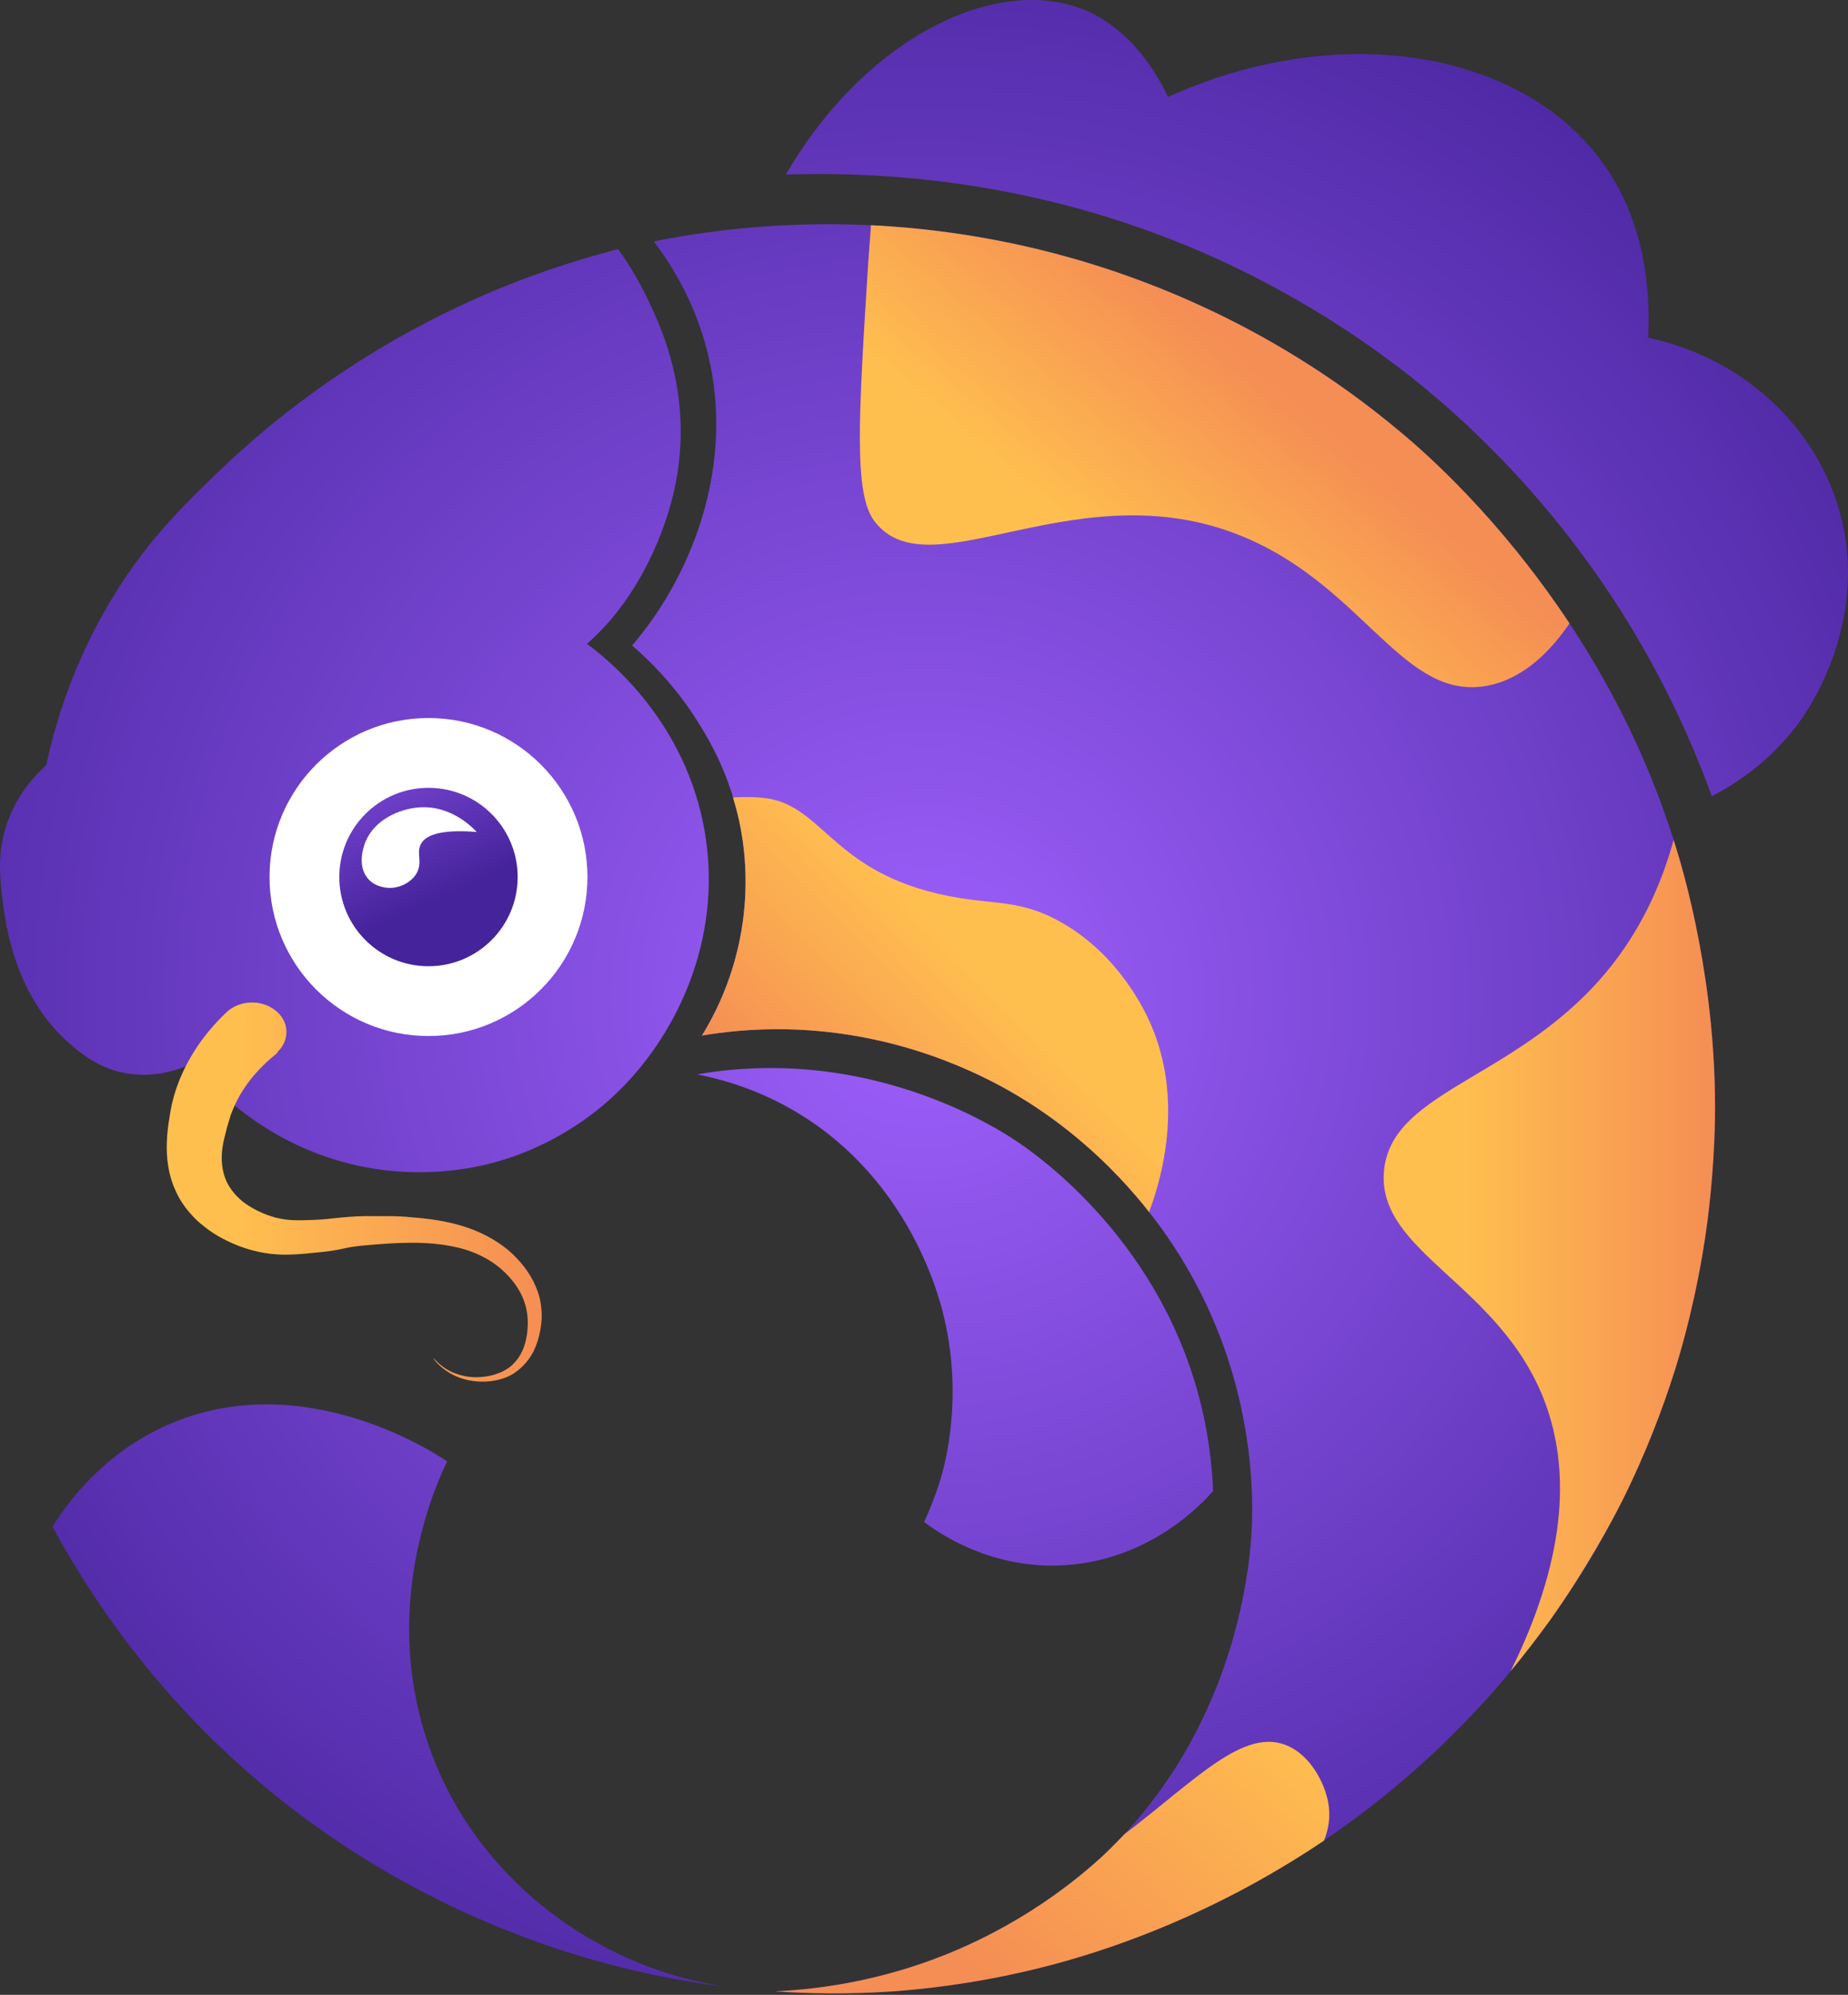
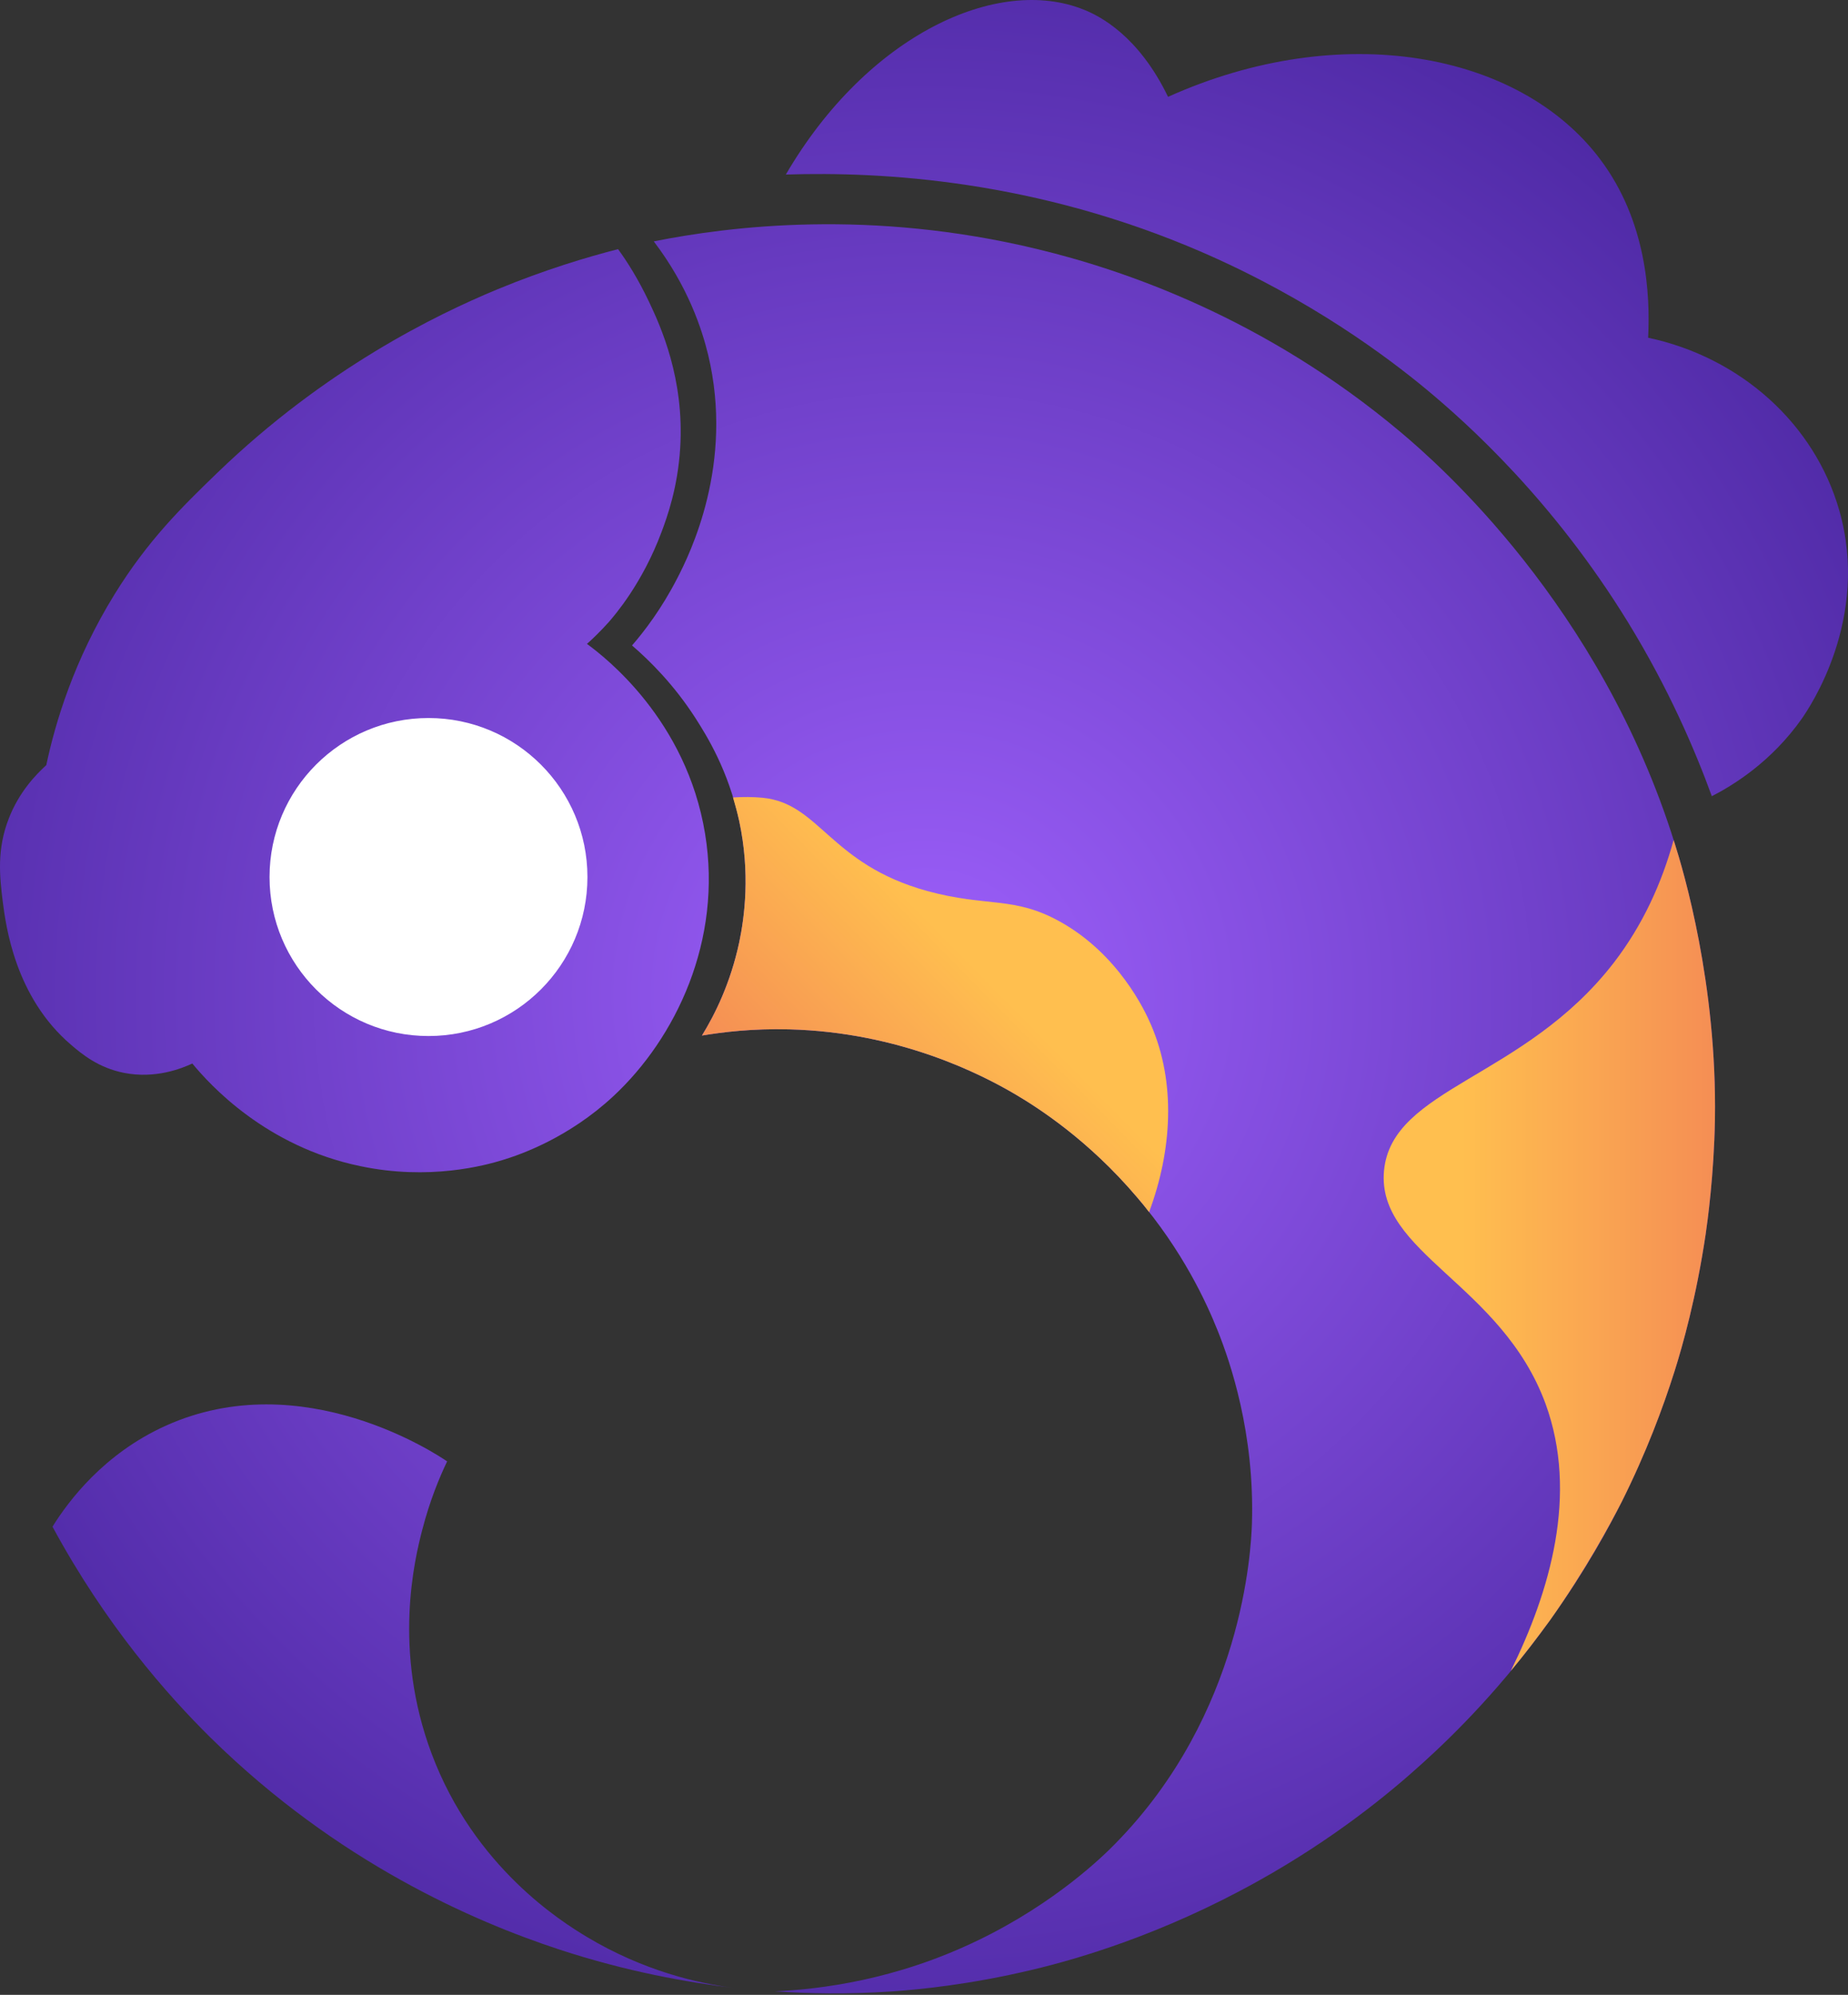
<svg xmlns="http://www.w3.org/2000/svg" width="455" height="491" viewBox="0 0 455 491" fill="none">
  <rect x="0" y="0" width="455" height="491" fill="#333333" stroke="none" />
  <path d="M17.516 257.18C20.27 259.552 24.325 262.842 30.522 264.066C38.249 265.596 44.676 262.995 47.354 261.771C51.714 267.05 65.486 282.198 88.667 287.018C105.652 290.614 119.423 286.865 123.861 285.488C128.145 284.187 140.004 280.056 151.021 269.804C166.322 255.574 177.951 231.55 173.59 205.156C169 177.23 149.031 161.776 144.517 158.486C145.895 157.262 147.807 155.426 149.873 153.131C151.327 151.448 158.136 143.644 162.879 130.944C164.256 127.271 166.857 120.08 167.47 110.287C168.541 93.226 162.65 80.296 159.819 74.329C157.141 68.667 154.31 64.23 152.168 61.322C144.747 63.235 134.342 66.295 122.33 71.268C107.412 77.465 80.099 90.701 53.474 116.407C44.676 124.9 36.413 133.009 28.227 146.245C18.204 162.465 13.614 177.843 11.395 188.324C8.794 190.696 4.739 194.904 2.214 201.33C-0.846 209.057 -0.081 215.79 0.684 221.987C1.449 227.802 3.668 245.398 17.516 257.18Z" fill="url(#paint0_radial_2879_8083)" />
  <path d="M344.966 106.461C311.379 78.23 276.722 66.448 255.453 61.322C214.292 51.376 179.787 55.661 160.966 59.41C169.459 70.58 172.825 81.061 174.355 87.335C180.782 114.189 169.918 136.223 166.704 142.42C162.879 149.841 158.671 155.349 155.611 158.869C159.972 162.618 165.939 168.509 171.295 176.848C173.973 181.056 179.328 189.548 182.006 202.095C184.76 214.948 183.306 225.736 182.006 231.933C179.864 241.955 176.038 249.683 172.825 254.885C177.874 254.043 185.296 253.125 194.247 253.355C221.483 254.043 241.681 264.448 250.097 269.421C255.529 272.635 267.923 280.515 279.935 294.669C291.258 307.904 297.072 320.681 299.827 327.567C302.887 335.217 308.931 352.737 308.242 375.001C308.013 381.428 306.1 421.747 274.579 453.803C271.825 456.634 260.043 468.263 240.916 477.52C220.565 487.39 201.974 489.608 190.804 490.144C198.761 490.68 208.63 490.909 219.877 490.144C226.074 489.685 238.698 488.537 254.305 484.789C264.939 482.264 285.902 476.296 309.773 462.984C328.44 452.579 341.982 441.486 350.321 433.911C358.201 426.796 369.984 415.091 381.689 398.718C390.64 386.248 396.378 375.46 399.286 369.646C405.33 357.557 409.461 346.464 412.292 337.513C414.281 331.239 417.647 319.304 419.943 303.85C420.402 300.713 422.008 289.16 422.238 275.542C422.773 242.185 414.511 214.413 412.292 207.451C394.007 148.999 354.147 114.189 344.966 106.461Z" fill="url(#paint1_radial_2879_8083)" />
  <path d="M452.841 125.588C446.72 104.243 428.511 87.947 405.789 83.127C406.324 72.569 405.483 54.437 393.93 39.135C374.038 12.74 330.123 4.707 287.586 23.834C280.317 8.762 270.754 3.942 266.929 2.412C245.66 -6.233 213.527 8.609 193.482 42.961C217.352 42.196 255.07 44.338 296.001 62.087C322.932 73.793 341.829 88.1 351.086 95.751C361.415 104.319 382.378 123.14 400.816 153.131C410.915 169.58 417.341 184.652 421.473 195.975C426.828 193.22 436.162 187.482 443.66 176.848C445.496 174.17 460.491 152.289 452.841 125.588Z" fill="url(#paint2_radial_2879_8083)" />
-   <path d="M227.527 374.619C231.2 377.373 243.288 385.789 260.425 385.329C282.842 384.717 296.46 369.569 298.679 366.968C298.449 361 297.608 352.431 294.854 342.486C283.99 303.544 254.075 283.346 249.715 280.515C245.43 277.684 220.718 262 186.979 262.918C180.705 263.071 175.426 263.76 171.677 264.448C177.874 265.673 186.979 268.197 196.542 274.012C224.238 290.767 231.429 319.763 232.5 324.506C237.091 344.245 232.653 360.312 231.735 363.525C230.358 368.115 228.752 371.941 227.527 374.619Z" fill="url(#paint3_radial_2879_8083)" />
  <path d="M106.264 431.616C96.701 406.139 102.056 383.876 103.969 376.531C105.805 369.416 108.177 363.678 110.089 359.7C107.871 358.17 74.514 335.753 40.85 350.901C25.549 357.787 16.827 369.493 12.925 375.766C26.008 399.942 41.003 417.003 51.944 427.791C83.082 458.394 116.669 472.93 137.632 479.816C154.387 485.324 169.306 487.925 180.705 489.302C171.754 488.155 158.442 485.095 144.517 476.755C138.397 473.083 116.745 459.618 106.264 431.616Z" fill="url(#paint4_radial_2879_8083)" />
  <path d="M105.499 254.503C126.837 254.503 144.135 237.205 144.135 215.866C144.135 194.528 126.837 177.23 105.499 177.23C84.161 177.23 66.863 194.528 66.863 215.866C66.863 237.205 84.161 254.503 105.499 254.503Z" fill="white" stroke="white" stroke-miterlimit="10" stroke-linejoin="round" />
-   <path d="M105.499 237.824C117.626 237.824 127.456 227.993 127.456 215.866C127.456 203.74 117.626 193.909 105.499 193.909C93.372 193.909 83.541 203.74 83.541 215.866C83.541 227.993 93.372 237.824 105.499 237.824Z" fill="url(#paint5_linear_2879_8083)" />
  <path d="M117.357 204.773C116.669 204.008 111.237 198.117 103.127 198.729C98.231 199.111 92.263 201.789 90.044 207.068C89.662 207.91 87.749 212.959 90.58 216.249C92.493 218.468 95.4 218.544 95.936 218.544C98.613 218.544 101.138 217.167 102.439 215.178C104.198 212.347 102.439 210.128 103.586 207.833C104.581 205.844 107.718 204.008 117.357 204.773Z" fill="white" />
-   <path d="M215.286 128.266C229.134 146.475 266.24 114.265 307.86 132.856C336.244 145.557 345.807 172.41 366.005 168.815C375.645 167.055 382.378 159.404 386.433 153.437C369.142 127.348 350.857 111.358 344.966 106.461C311.379 78.23 276.722 66.448 255.453 61.322C240.763 57.803 226.992 56.043 214.445 55.431C214.292 57.497 214.062 60.787 213.756 64.765C211.385 102.56 210.161 121.533 215.286 128.266Z" fill="url(#paint6_linear_2879_8083)" />
  <path d="M283.378 252.207C281.847 248.611 275.344 234.916 261.191 226.959C249.638 220.456 243.135 223.363 228.293 219.308C204.193 212.652 201.898 197.733 187.744 196.356C185.372 196.127 182.924 196.128 180.476 196.281C181.011 198.117 181.547 200.03 182.006 202.095C184.76 214.948 183.306 225.736 182.006 231.933C179.864 241.955 176.038 249.683 172.825 254.885C177.874 254.043 185.296 253.125 194.247 253.355C221.483 254.043 241.681 264.447 250.097 269.42C255.529 272.634 267.923 280.515 279.935 294.669C281.006 295.893 282 297.117 282.919 298.341C288.58 283.116 289.575 266.514 283.378 252.207Z" fill="url(#paint7_linear_2879_8083)" />
  <path d="M399.286 369.646C405.33 357.557 409.461 346.464 412.292 337.513C414.281 331.239 417.647 319.304 419.943 303.85C420.402 300.713 422.008 289.16 422.238 275.542C422.773 242.185 414.511 214.413 412.292 207.451C412.215 207.221 412.139 206.992 412.062 206.762C409.155 217.32 404.488 227.649 397.373 236.906C375.263 265.596 342.671 267.662 340.758 288.166C338.922 308.44 369.678 315.938 380.542 345.546C388.651 367.809 381.613 391.756 371.973 411.265C375.186 407.44 378.4 403.232 381.69 398.718C390.565 386.171 396.302 375.46 399.286 369.646Z" fill="url(#paint8_linear_2879_8083)" />
-   <path d="M326.987 443.474C325.992 438.424 322.473 432.075 317.041 429.704C306.253 424.96 294.242 438.272 276.875 451.432C276.11 452.197 275.344 453.038 274.579 453.803C271.825 456.634 260.043 468.263 240.916 477.52C220.565 487.39 201.974 489.609 190.804 490.144C198.761 490.68 208.63 490.909 219.877 490.144C226.074 489.685 238.698 488.537 254.305 484.789C264.939 482.264 285.902 476.296 309.773 462.984C315.664 459.694 321.096 456.328 325.992 453.038C327.14 450.131 327.675 447.07 326.987 443.474Z" fill="url(#paint9_linear_2879_8083)" />
-   <path d="M67.934 259.475C63.114 263.301 59.289 268.12 57.223 273.399C56.917 274.087 56.687 274.7 56.534 275.389C56.305 276.001 56.075 276.918 55.846 277.683C55.463 279.213 55.081 280.59 54.851 281.968C54.392 284.722 54.545 287.323 55.31 289.618C56.075 291.913 57.606 293.979 59.748 295.739C63.191 298.417 67.092 299.488 67.934 299.717C71.071 300.482 73.442 300.406 77.344 300.253C81.629 300.1 83.618 299.488 89.509 299.335C90.58 299.335 91.575 299.335 92.493 299.335H95.476C97.466 299.335 99.531 299.411 101.597 299.641C105.728 299.947 109.936 300.559 113.915 301.783C117.97 303.007 121.795 304.997 124.932 307.522C127.992 310.123 130.44 313.183 131.894 316.626C132.659 318.386 133.118 320.145 133.271 321.981C133.5 323.817 133.347 325.578 133.041 327.337C132.735 329.097 132.2 330.857 131.435 332.463C130.593 334.146 129.446 335.675 127.915 336.976C127.533 337.282 127.15 337.588 126.691 337.894C126.309 338.2 125.85 338.431 125.391 338.66C124.473 339.119 123.478 339.425 122.483 339.655C120.494 340.114 118.352 340.19 116.363 339.884C113.532 339.502 111.543 338.43 110.778 337.971C108.024 336.364 106.647 334.376 106.723 334.299C106.8 334.223 108.177 336.211 111.007 337.588C111.696 337.894 113.685 338.813 116.439 338.966C118.352 339.043 120.188 338.813 121.948 338.278C122.789 337.972 123.631 337.666 124.396 337.207C124.779 336.977 125.161 336.748 125.467 336.518C125.773 336.289 126.156 335.981 126.385 335.675C128.757 333.38 129.675 330.167 129.905 326.954C130.134 323.74 129.522 320.681 127.992 317.927C126.462 315.173 124.167 312.724 121.412 310.812C118.658 308.976 115.445 307.598 112.002 306.91C105.116 305.38 97.542 305.839 89.891 306.527C84.459 306.986 84.459 307.674 78.798 308.209C72.83 308.821 69.464 309.129 64.95 308.363C58.83 307.292 54.469 304.767 52.327 303.39C50.414 302.089 48.578 300.636 47.048 298.877C45.517 297.193 44.217 295.28 43.299 293.214C41.386 289.159 40.927 284.875 41.08 280.973C41.157 278.984 41.386 277.072 41.692 275.312C41.845 274.394 41.922 273.629 42.151 272.635C42.304 271.64 42.61 270.721 42.84 269.726C45.058 262.076 49.572 255.038 55.693 249.224L55.769 249.147C58.906 246.163 64.262 245.934 67.704 248.612C71.224 251.289 71.453 255.88 68.393 258.863C68.316 259.169 68.087 259.322 67.934 259.475Z" fill="url(#paint10_linear_2879_8083)" />
  <defs>
    <radialGradient id="paint0_radial_2879_8083" cx="0" cy="0" r="1" gradientUnits="userSpaceOnUse" gradientTransform="translate(227.479 245.298) scale(300.672 300.672)">
      <stop stop-color="#9E60FC" />
      <stop offset="1" stop-color="#45239B" />
    </radialGradient>
    <radialGradient id="paint1_radial_2879_8083" cx="0" cy="0" r="1" gradientUnits="userSpaceOnUse" gradientTransform="translate(227.479 245.298) scale(300.672 300.672)">
      <stop stop-color="#9E60FC" />
      <stop offset="1" stop-color="#45239B" />
    </radialGradient>
    <radialGradient id="paint2_radial_2879_8083" cx="0" cy="0" r="1" gradientUnits="userSpaceOnUse" gradientTransform="translate(227.479 245.298) scale(300.672 300.672)">
      <stop stop-color="#9E60FC" />
      <stop offset="1" stop-color="#45239B" />
    </radialGradient>
    <radialGradient id="paint3_radial_2879_8083" cx="0" cy="0" r="1" gradientUnits="userSpaceOnUse" gradientTransform="translate(227.479 245.298) scale(300.673 300.673)">
      <stop stop-color="#9E60FC" />
      <stop offset="1" stop-color="#45239B" />
    </radialGradient>
    <radialGradient id="paint4_radial_2879_8083" cx="0" cy="0" r="1" gradientUnits="userSpaceOnUse" gradientTransform="translate(227.479 245.298) scale(300.672 300.672)">
      <stop stop-color="#9E60FC" />
      <stop offset="1" stop-color="#45239B" />
    </radialGradient>
    <linearGradient id="paint5_linear_2879_8083" x1="82.43" y1="165.847" x2="110.037" y2="225.741" gradientUnits="userSpaceOnUse">
      <stop stop-color="#9E60FC" />
      <stop offset="0.928" stop-color="#45239B" />
    </linearGradient>
    <linearGradient id="paint6_linear_2879_8083" x1="233.895" y1="183.772" x2="310.481" y2="92.634" gradientUnits="userSpaceOnUse">
      <stop offset="0.506" stop-color="#FFBF4F" />
      <stop offset="1" stop-color="#F58E54" />
    </linearGradient>
    <linearGradient id="paint7_linear_2879_8083" x1="250.275" y1="228.976" x2="198.196" y2="280.289" gradientUnits="userSpaceOnUse">
      <stop offset="0.185" stop-color="#FFBF4F" />
      <stop offset="1" stop-color="#F58E54" />
    </linearGradient>
    <linearGradient id="paint8_linear_2879_8083" x1="340.648" y1="308.995" x2="422.232" y2="308.995" gradientUnits="userSpaceOnUse">
      <stop offset="0.236" stop-color="#FFBF4F" />
      <stop offset="1" stop-color="#F58E54" />
    </linearGradient>
    <linearGradient id="paint9_linear_2879_8083" x1="316.541" y1="404.683" x2="235.724" y2="497.546" gradientUnits="userSpaceOnUse">
      <stop offset="0.103" stop-color="#FFBF4F" />
      <stop offset="0.893" stop-color="#F58E54" />
    </linearGradient>
    <linearGradient id="paint10_linear_2879_8083" x1="41.085" y1="293.528" x2="133.395" y2="293.528" gradientUnits="userSpaceOnUse">
      <stop offset="0.185" stop-color="#FFBF4F" />
      <stop offset="1" stop-color="#F58E54" />
    </linearGradient>
  </defs>
</svg>